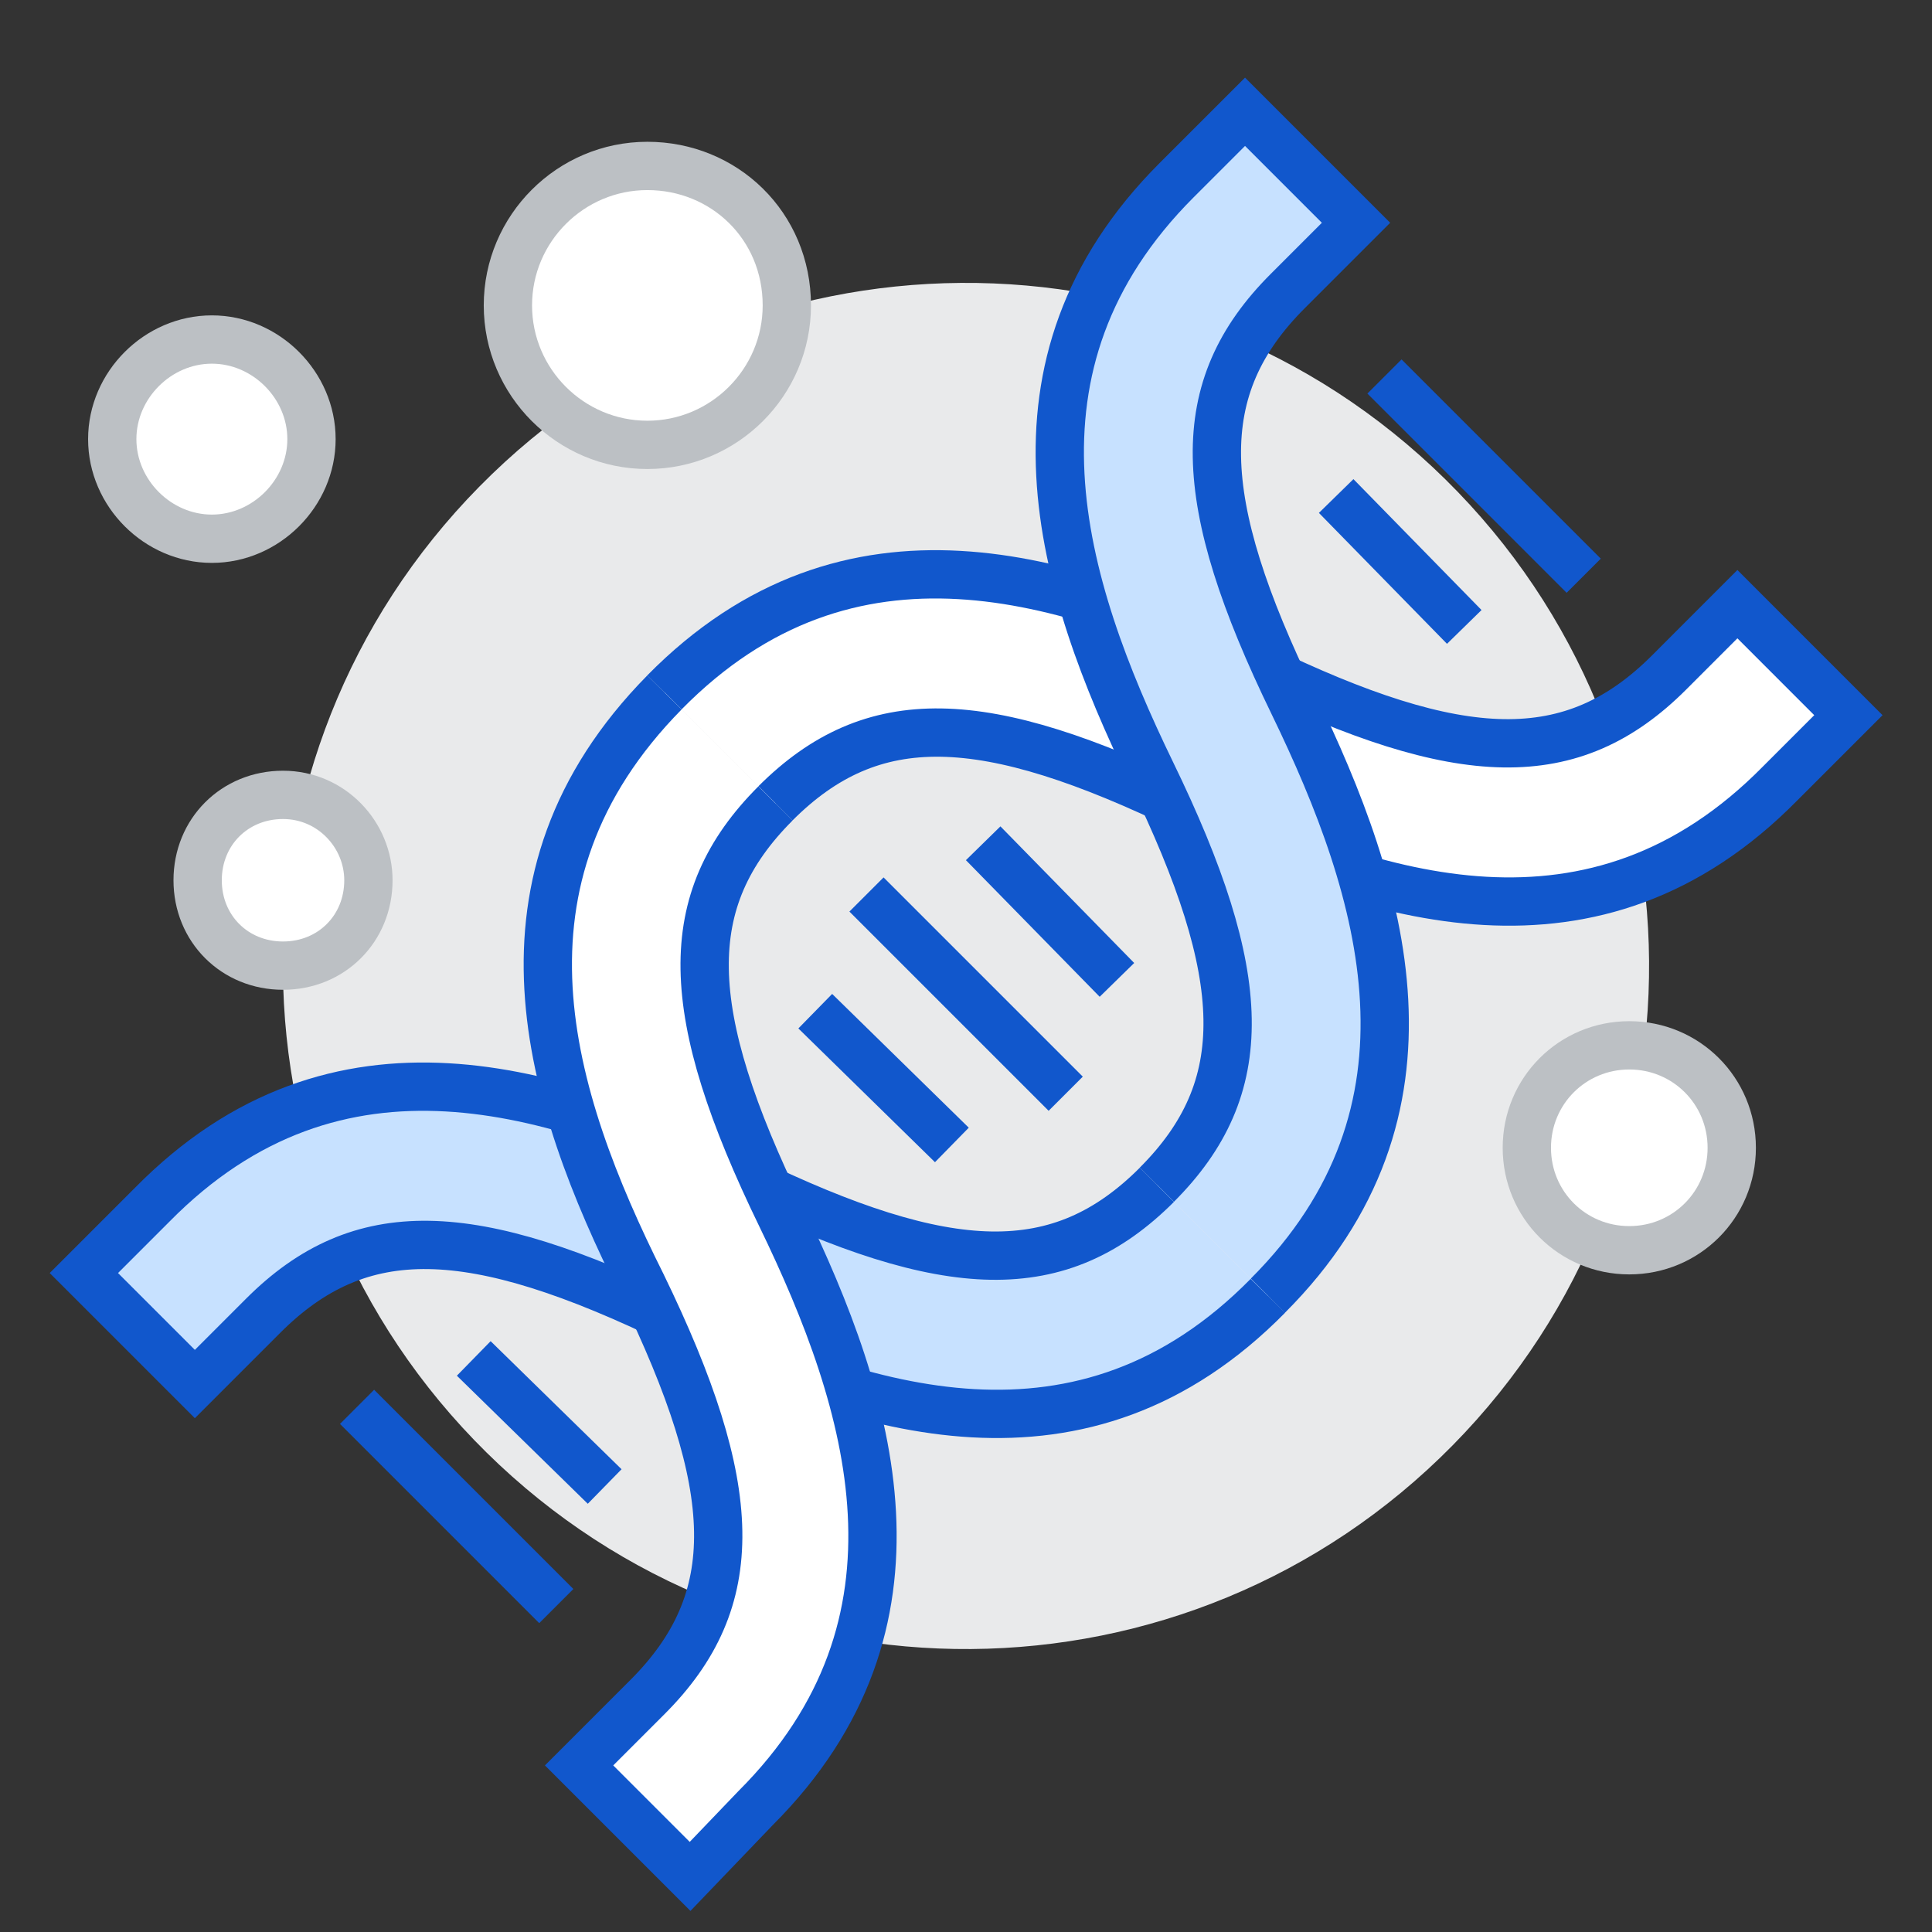
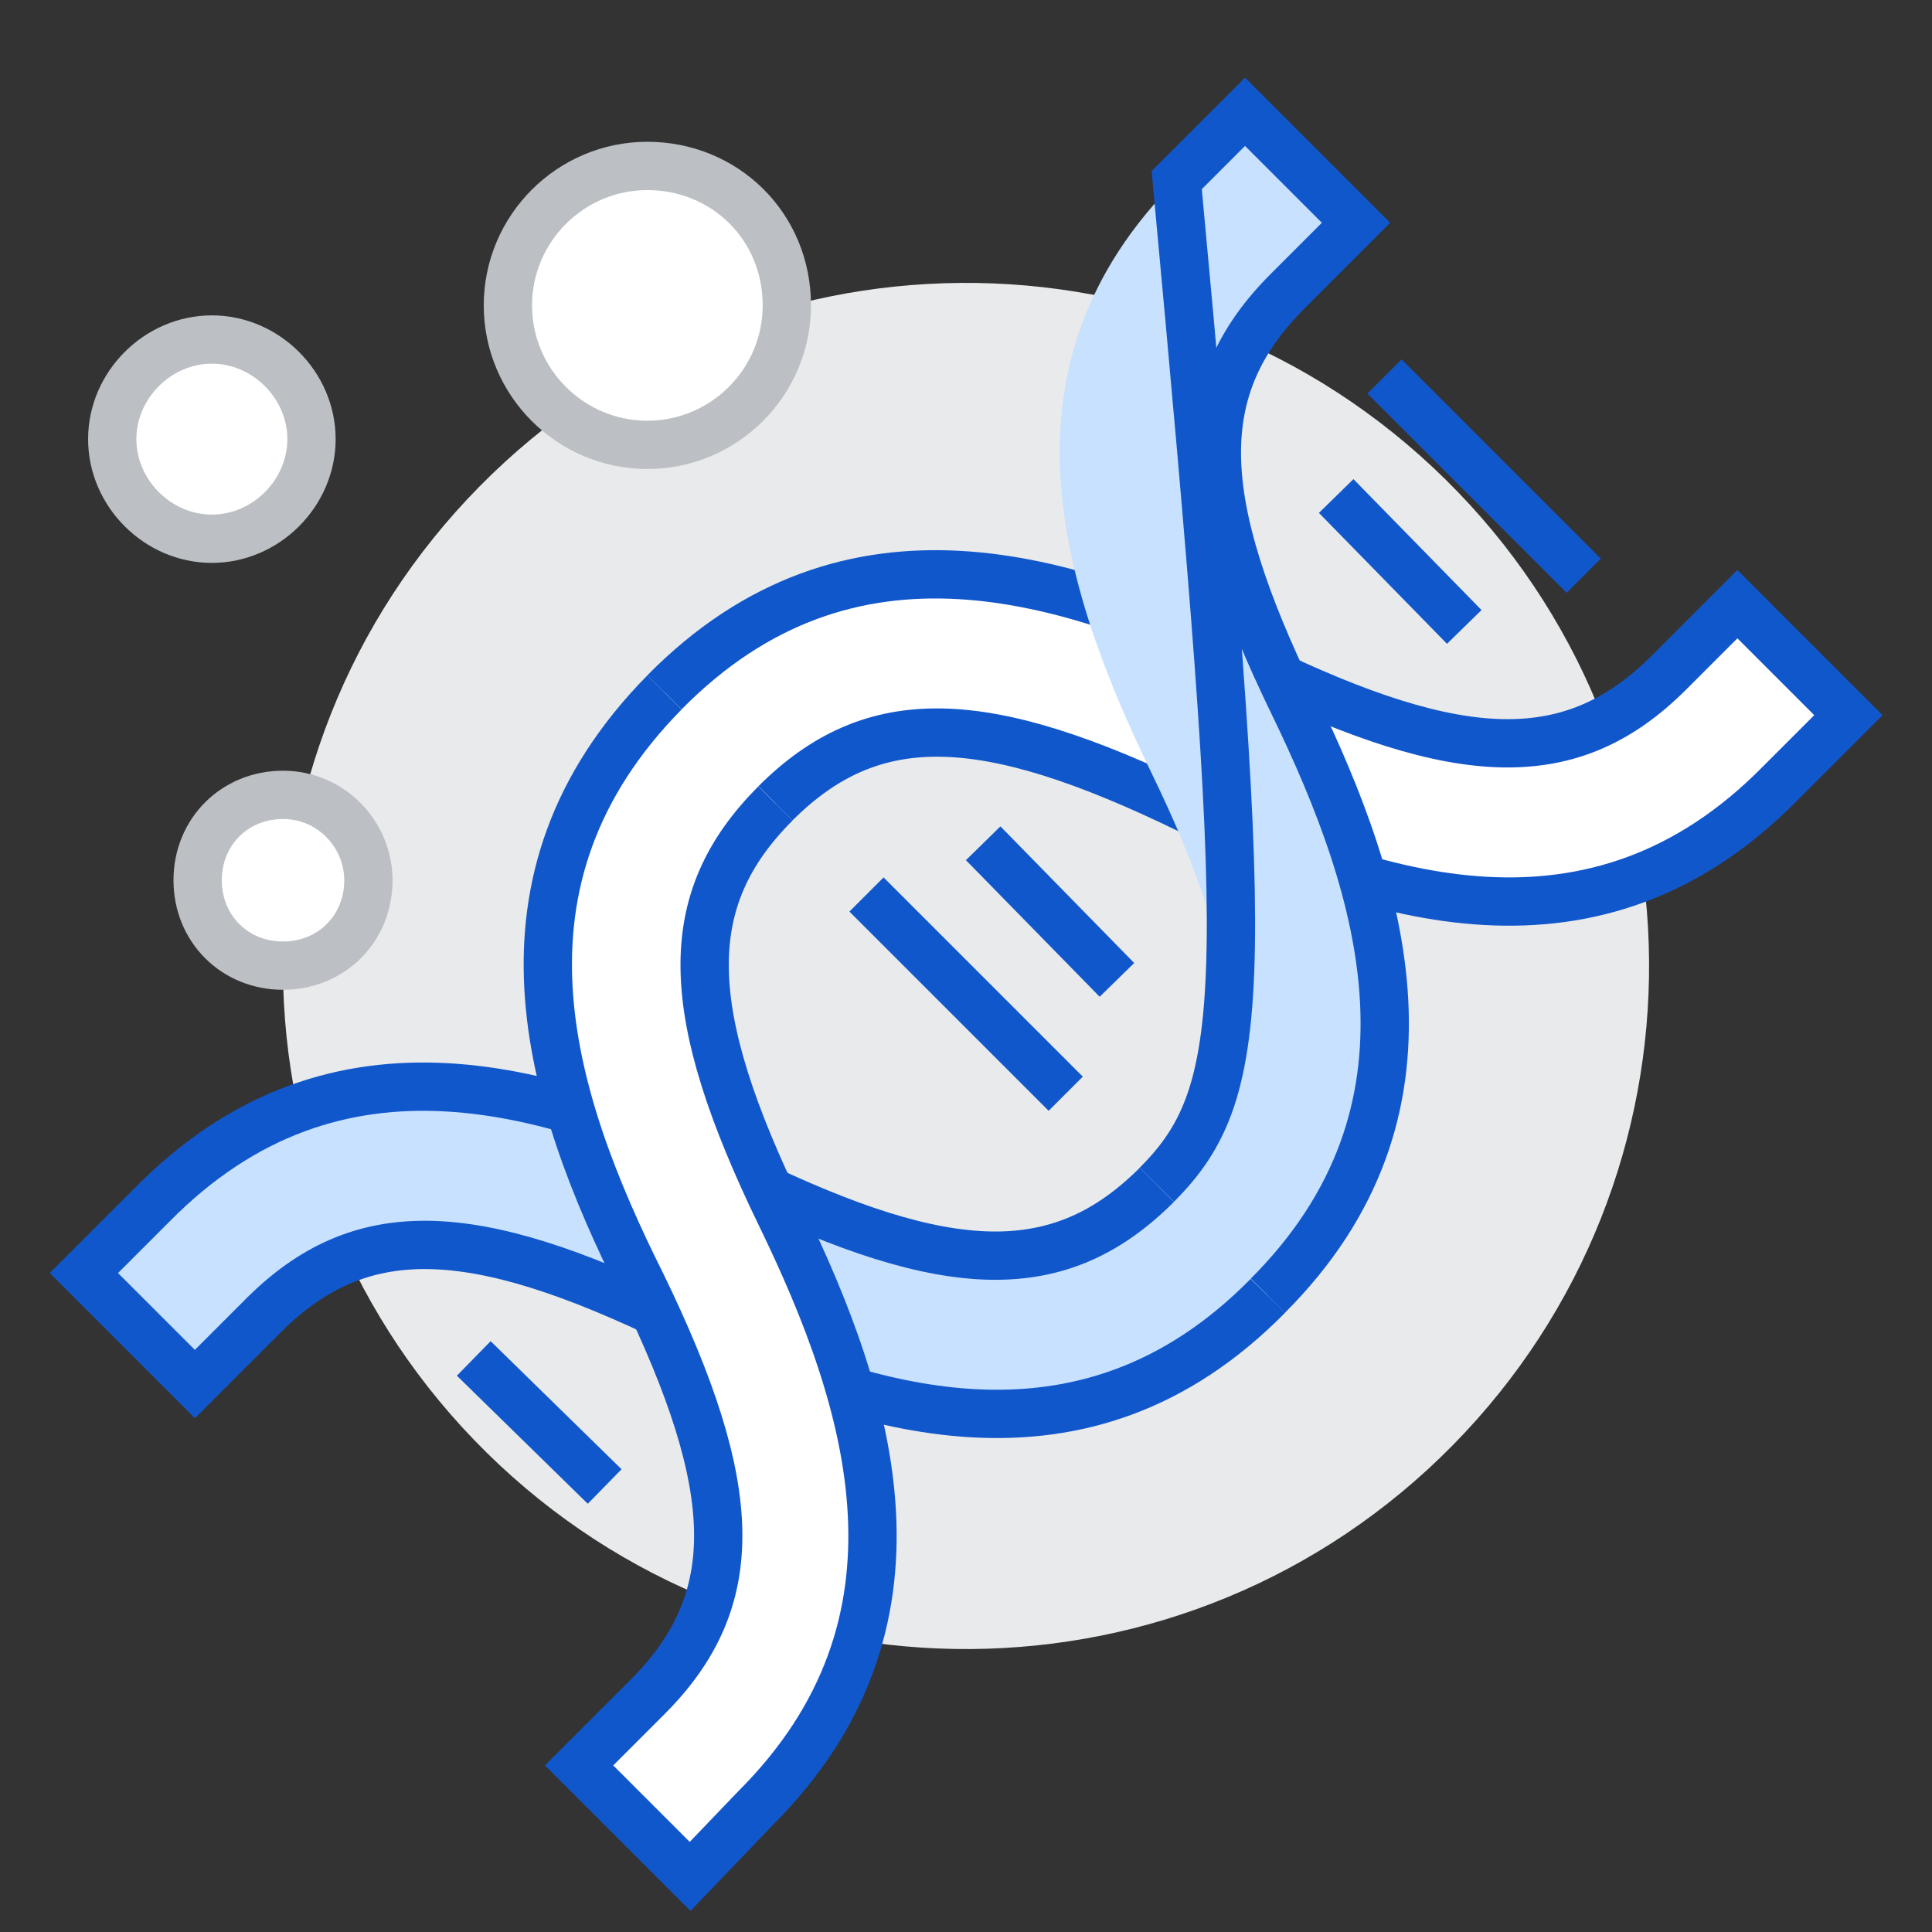
<svg xmlns="http://www.w3.org/2000/svg" width="80" height="80" viewBox="0 0 80 80" fill="none">
  <rect x="0" y="0" width="80" height="80" fill="#333333" stroke="none" />
  <path d="M60.147 59.852C71.112 48.725 70.98 30.816 59.853 19.852C48.726 8.887 30.817 9.019 19.853 20.146C8.888 31.273 9.02 49.181 20.147 60.146C31.274 71.11 49.183 70.979 60.147 59.852Z" fill="#E9EAEB" />
-   <path d="M23.035 66.504L14.785 58.254" stroke="#1157CC" stroke-width="2" stroke-miterlimit="10" />
  <path d="M40.711 34.918L46.25 40.575" stroke="#1157CC" stroke-width="2" stroke-miterlimit="10" />
  <path d="M35.879 37.039L44.129 45.289" stroke="#1157CC" stroke-width="2" stroke-miterlimit="10" />
-   <path d="M33.758 41.871L39.415 47.41" stroke="#1157CC" stroke-width="2" stroke-miterlimit="10" />
  <path d="M57.328 15.59L65.578 23.84" stroke="#1157CC" stroke-width="2" stroke-miterlimit="10" />
  <path d="M55.328 20.539L60.632 25.96" stroke="#1157CC" stroke-width="2" stroke-miterlimit="10" />
  <path d="M25.038 61.553L19.617 56.25" stroke="#1157CC" stroke-width="2" stroke-miterlimit="10" />
  <path d="M71.942 25.017L69.114 27.846C65.107 31.853 60.51 31.735 52.025 27.61C44.247 23.839 35.172 20.893 27.512 28.671L32.108 33.267C36.115 29.26 40.711 29.378 49.197 33.503C56.975 37.274 66.049 40.22 73.71 32.442L76.538 29.614L71.942 25.017Z" fill="white" />
  <path d="M32.108 33.267C36.115 29.26 40.711 29.378 49.197 33.503C56.975 37.274 66.049 40.22 73.71 32.442L76.538 29.614L71.942 25.017L69.114 27.846C65.107 31.853 60.51 31.735 52.025 27.61C44.247 23.839 35.172 20.893 27.512 28.671" stroke="#1157CC" stroke-width="2" stroke-miterlimit="10" />
  <path d="M53.557 29.142C49.432 20.657 49.314 16.061 53.321 12.054L56.15 9.225L51.554 4.629L48.725 7.457C41.065 15.118 43.893 24.192 47.664 31.971C51.789 40.456 51.907 45.052 47.9 49.059L52.496 53.655C60.157 45.995 57.328 36.92 53.557 29.142Z" fill="#C7E1FF" />
-   <path d="M52.496 53.655C60.157 45.995 57.328 36.92 53.557 29.142C49.432 20.657 49.314 16.061 53.321 12.054L56.15 9.225L51.554 4.629L48.725 7.457C41.065 15.118 43.893 24.192 47.664 31.971C51.789 40.456 51.907 45.052 47.9 49.059" stroke="#1157CC" stroke-width="2" stroke-miterlimit="10" />
+   <path d="M52.496 53.655C60.157 45.995 57.328 36.92 53.557 29.142C49.432 20.657 49.314 16.061 53.321 12.054L56.15 9.225L51.554 4.629L48.725 7.457C51.789 40.456 51.907 45.052 47.9 49.059" stroke="#1157CC" stroke-width="2" stroke-miterlimit="10" />
  <path d="M47.903 49.061C43.896 53.068 39.3 52.95 30.814 48.825C23.036 45.054 13.961 42.108 6.301 49.886L3.473 52.714L8.069 57.31L10.897 54.482C14.904 50.475 19.501 50.593 27.986 54.718C35.764 58.489 44.839 61.435 52.499 53.657L47.903 49.061Z" fill="#C7E1FF" />
  <path d="M47.903 49.061C43.896 53.068 39.3 52.95 30.814 48.825C23.036 45.054 13.961 42.108 6.301 49.886L3.473 52.714L8.069 57.31L10.897 54.482C14.904 50.475 19.501 50.593 27.986 54.718C35.764 58.489 44.839 61.435 52.499 53.657" stroke="#1157CC" stroke-width="2" stroke-miterlimit="10" />
  <path d="M32.346 50.357C28.221 41.871 28.104 37.275 32.111 33.268L27.514 28.672C19.854 36.45 22.682 45.407 26.572 53.185C30.696 61.67 30.814 66.267 26.807 70.274L23.979 73.102L28.575 77.698L31.286 74.87C39.064 67.092 36.235 58.135 32.346 50.357Z" fill="white" />
  <path d="M27.514 28.672C19.854 36.45 22.682 45.407 26.572 53.185C30.696 61.67 30.814 66.267 26.807 70.274L23.979 73.102L28.575 77.698L31.286 74.87C38.946 67.21 36.117 58.135 32.346 50.357C28.221 41.871 28.104 37.275 32.111 33.268" stroke="#1157CC" stroke-width="2" stroke-miterlimit="10" />
  <path d="M12.898 18.183C12.898 20.423 11.012 22.308 8.773 22.308C6.534 22.308 4.648 20.423 4.648 18.183C4.648 15.944 6.534 14.059 8.773 14.059C11.012 14.059 12.898 15.944 12.898 18.183Z" fill="white" stroke="#BCC0C4" stroke-width="2" stroke-miterlimit="10" />
-   <path d="M71.708 47.528C71.708 49.885 69.822 51.77 67.465 51.77C65.108 51.77 63.223 49.885 63.223 47.528C63.223 45.171 65.108 43.285 67.465 43.285C69.822 43.285 71.708 45.171 71.708 47.528Z" fill="white" stroke="#BCC0C4" stroke-width="2" stroke-miterlimit="10" />
  <path d="M15.255 36.45C15.255 38.453 13.723 39.985 11.719 39.985C9.716 39.985 8.184 38.453 8.184 36.45C8.184 34.446 9.716 32.914 11.719 32.914C13.723 32.914 15.255 34.564 15.255 36.45Z" fill="white" stroke="#BCC0C4" stroke-width="2" stroke-miterlimit="10" />
  <path d="M32.581 12.646C32.581 15.828 29.988 18.421 26.806 18.421C23.624 18.421 21.031 15.828 21.031 12.646C21.031 9.464 23.624 6.871 26.806 6.871C29.988 6.871 32.581 9.346 32.581 12.646Z" fill="white" stroke="#BCC0C4" stroke-width="2" stroke-miterlimit="10" />
</svg>